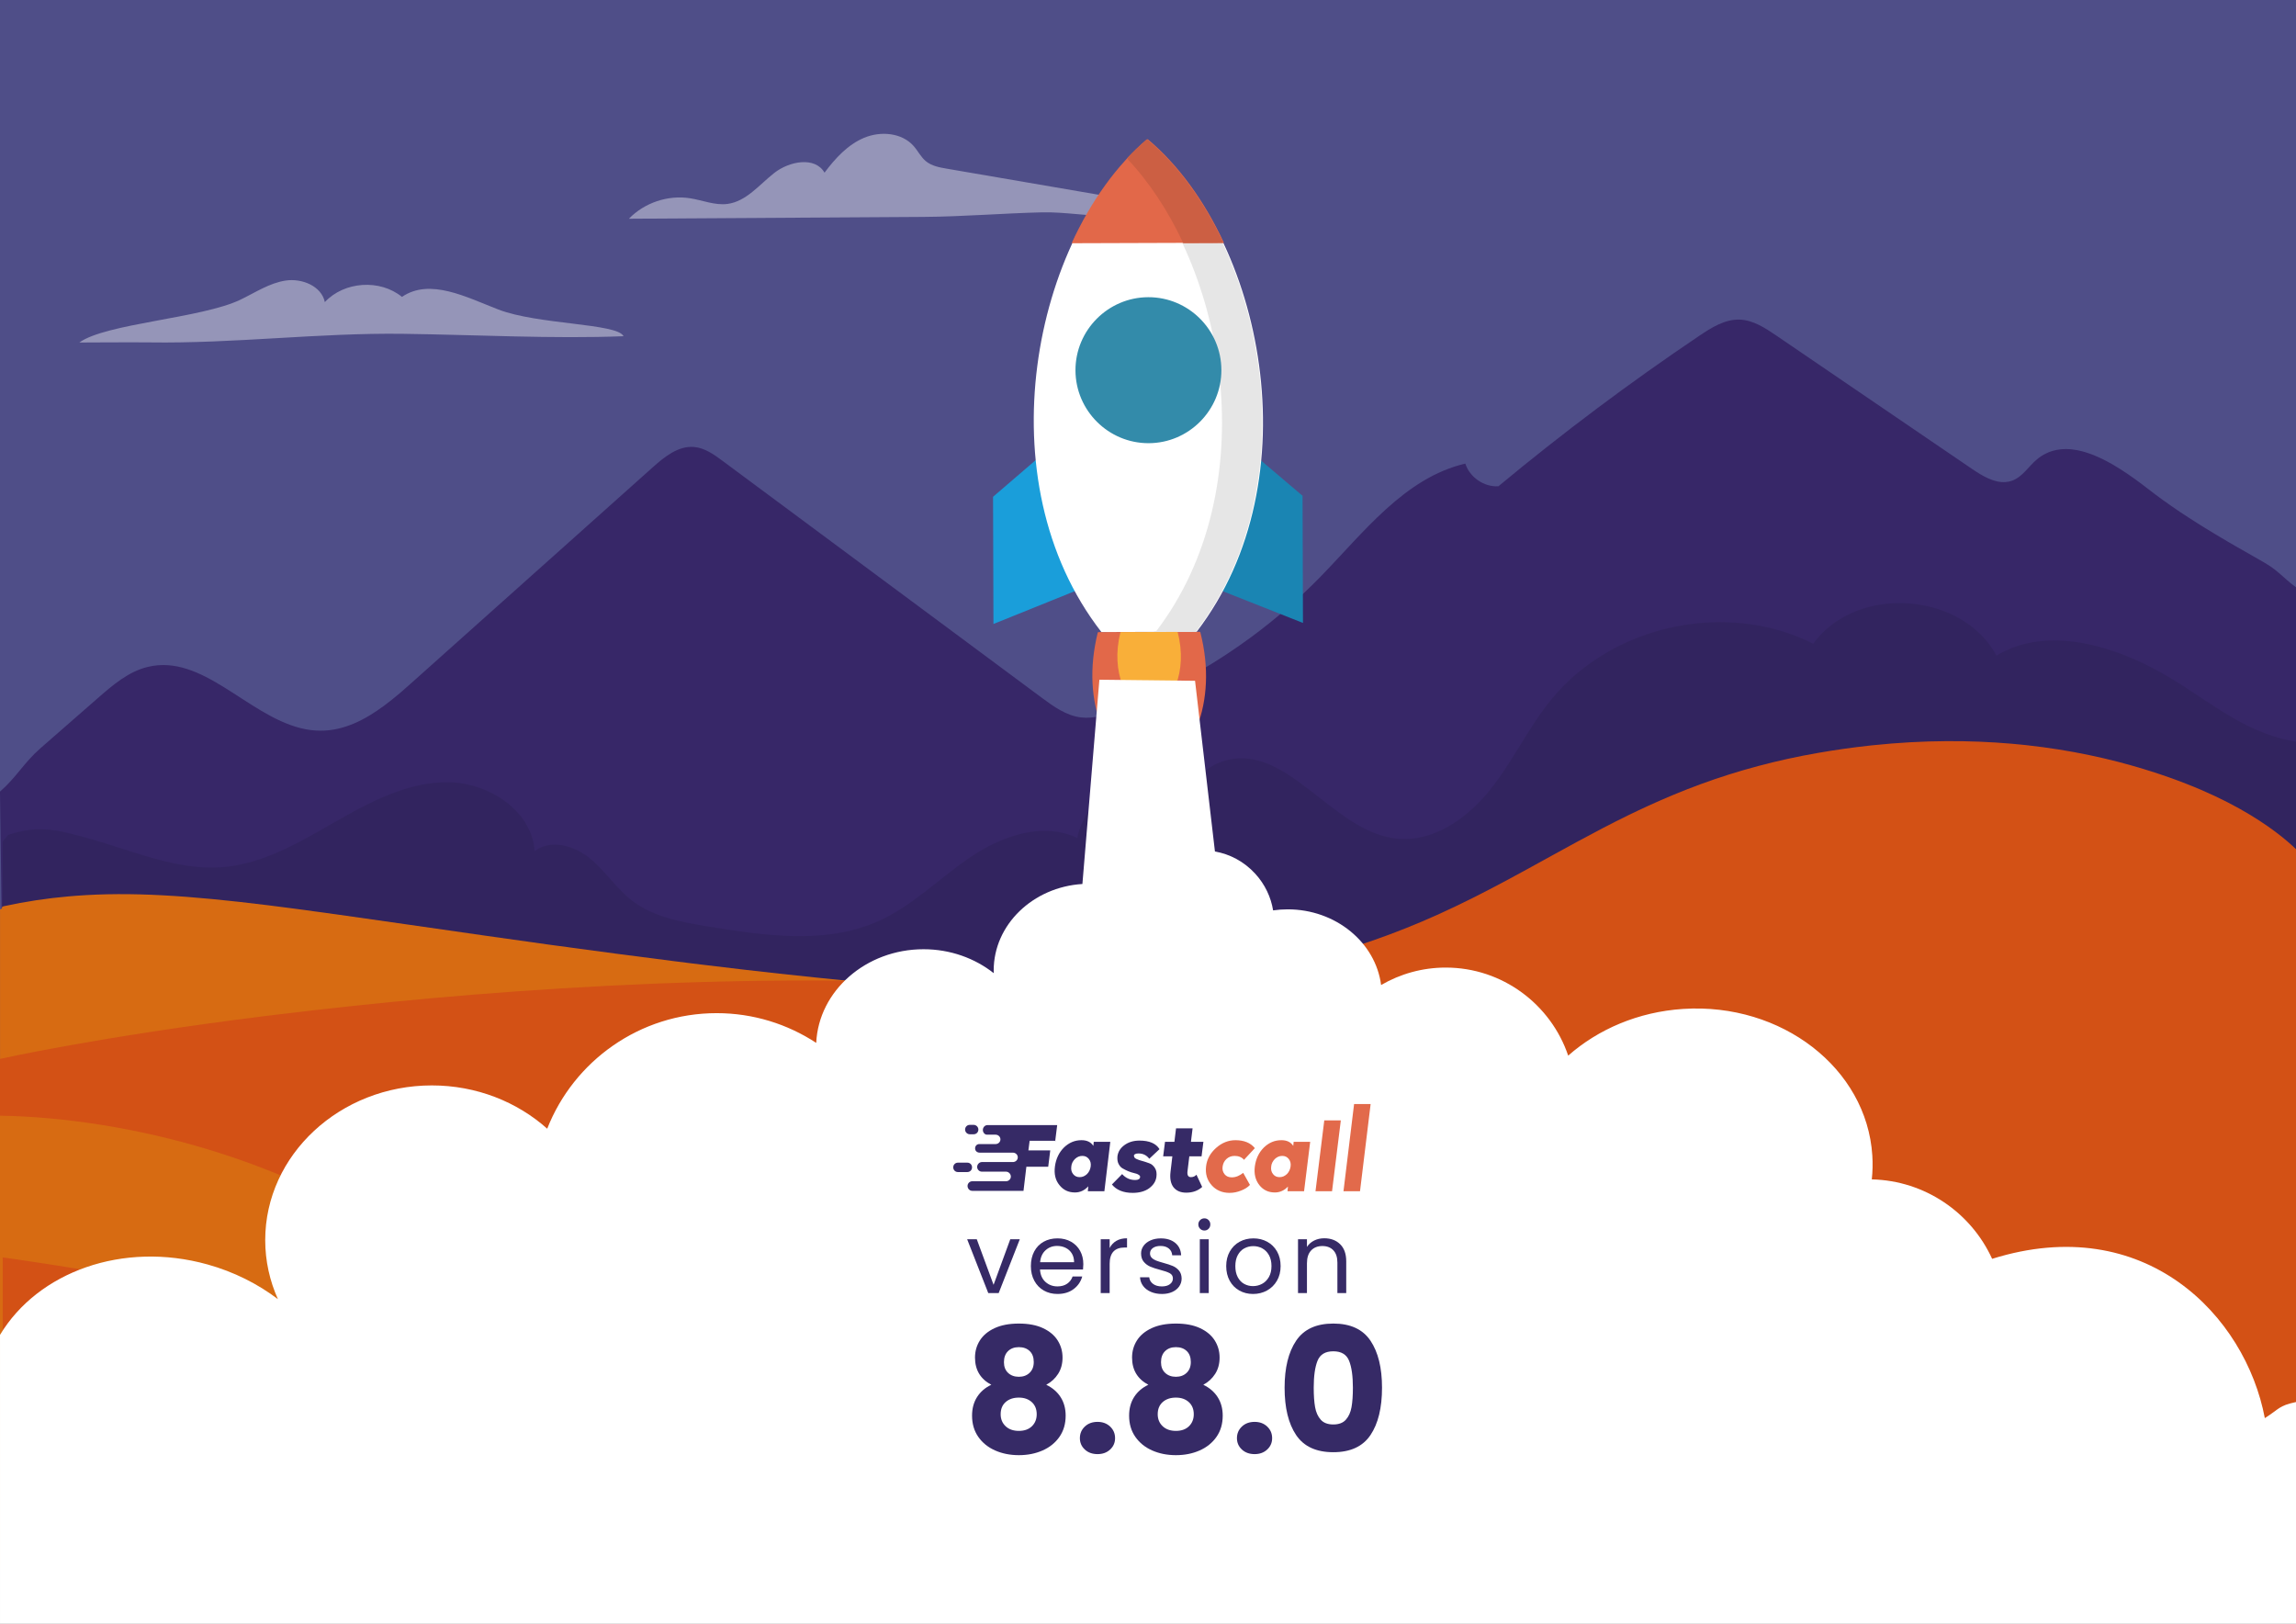
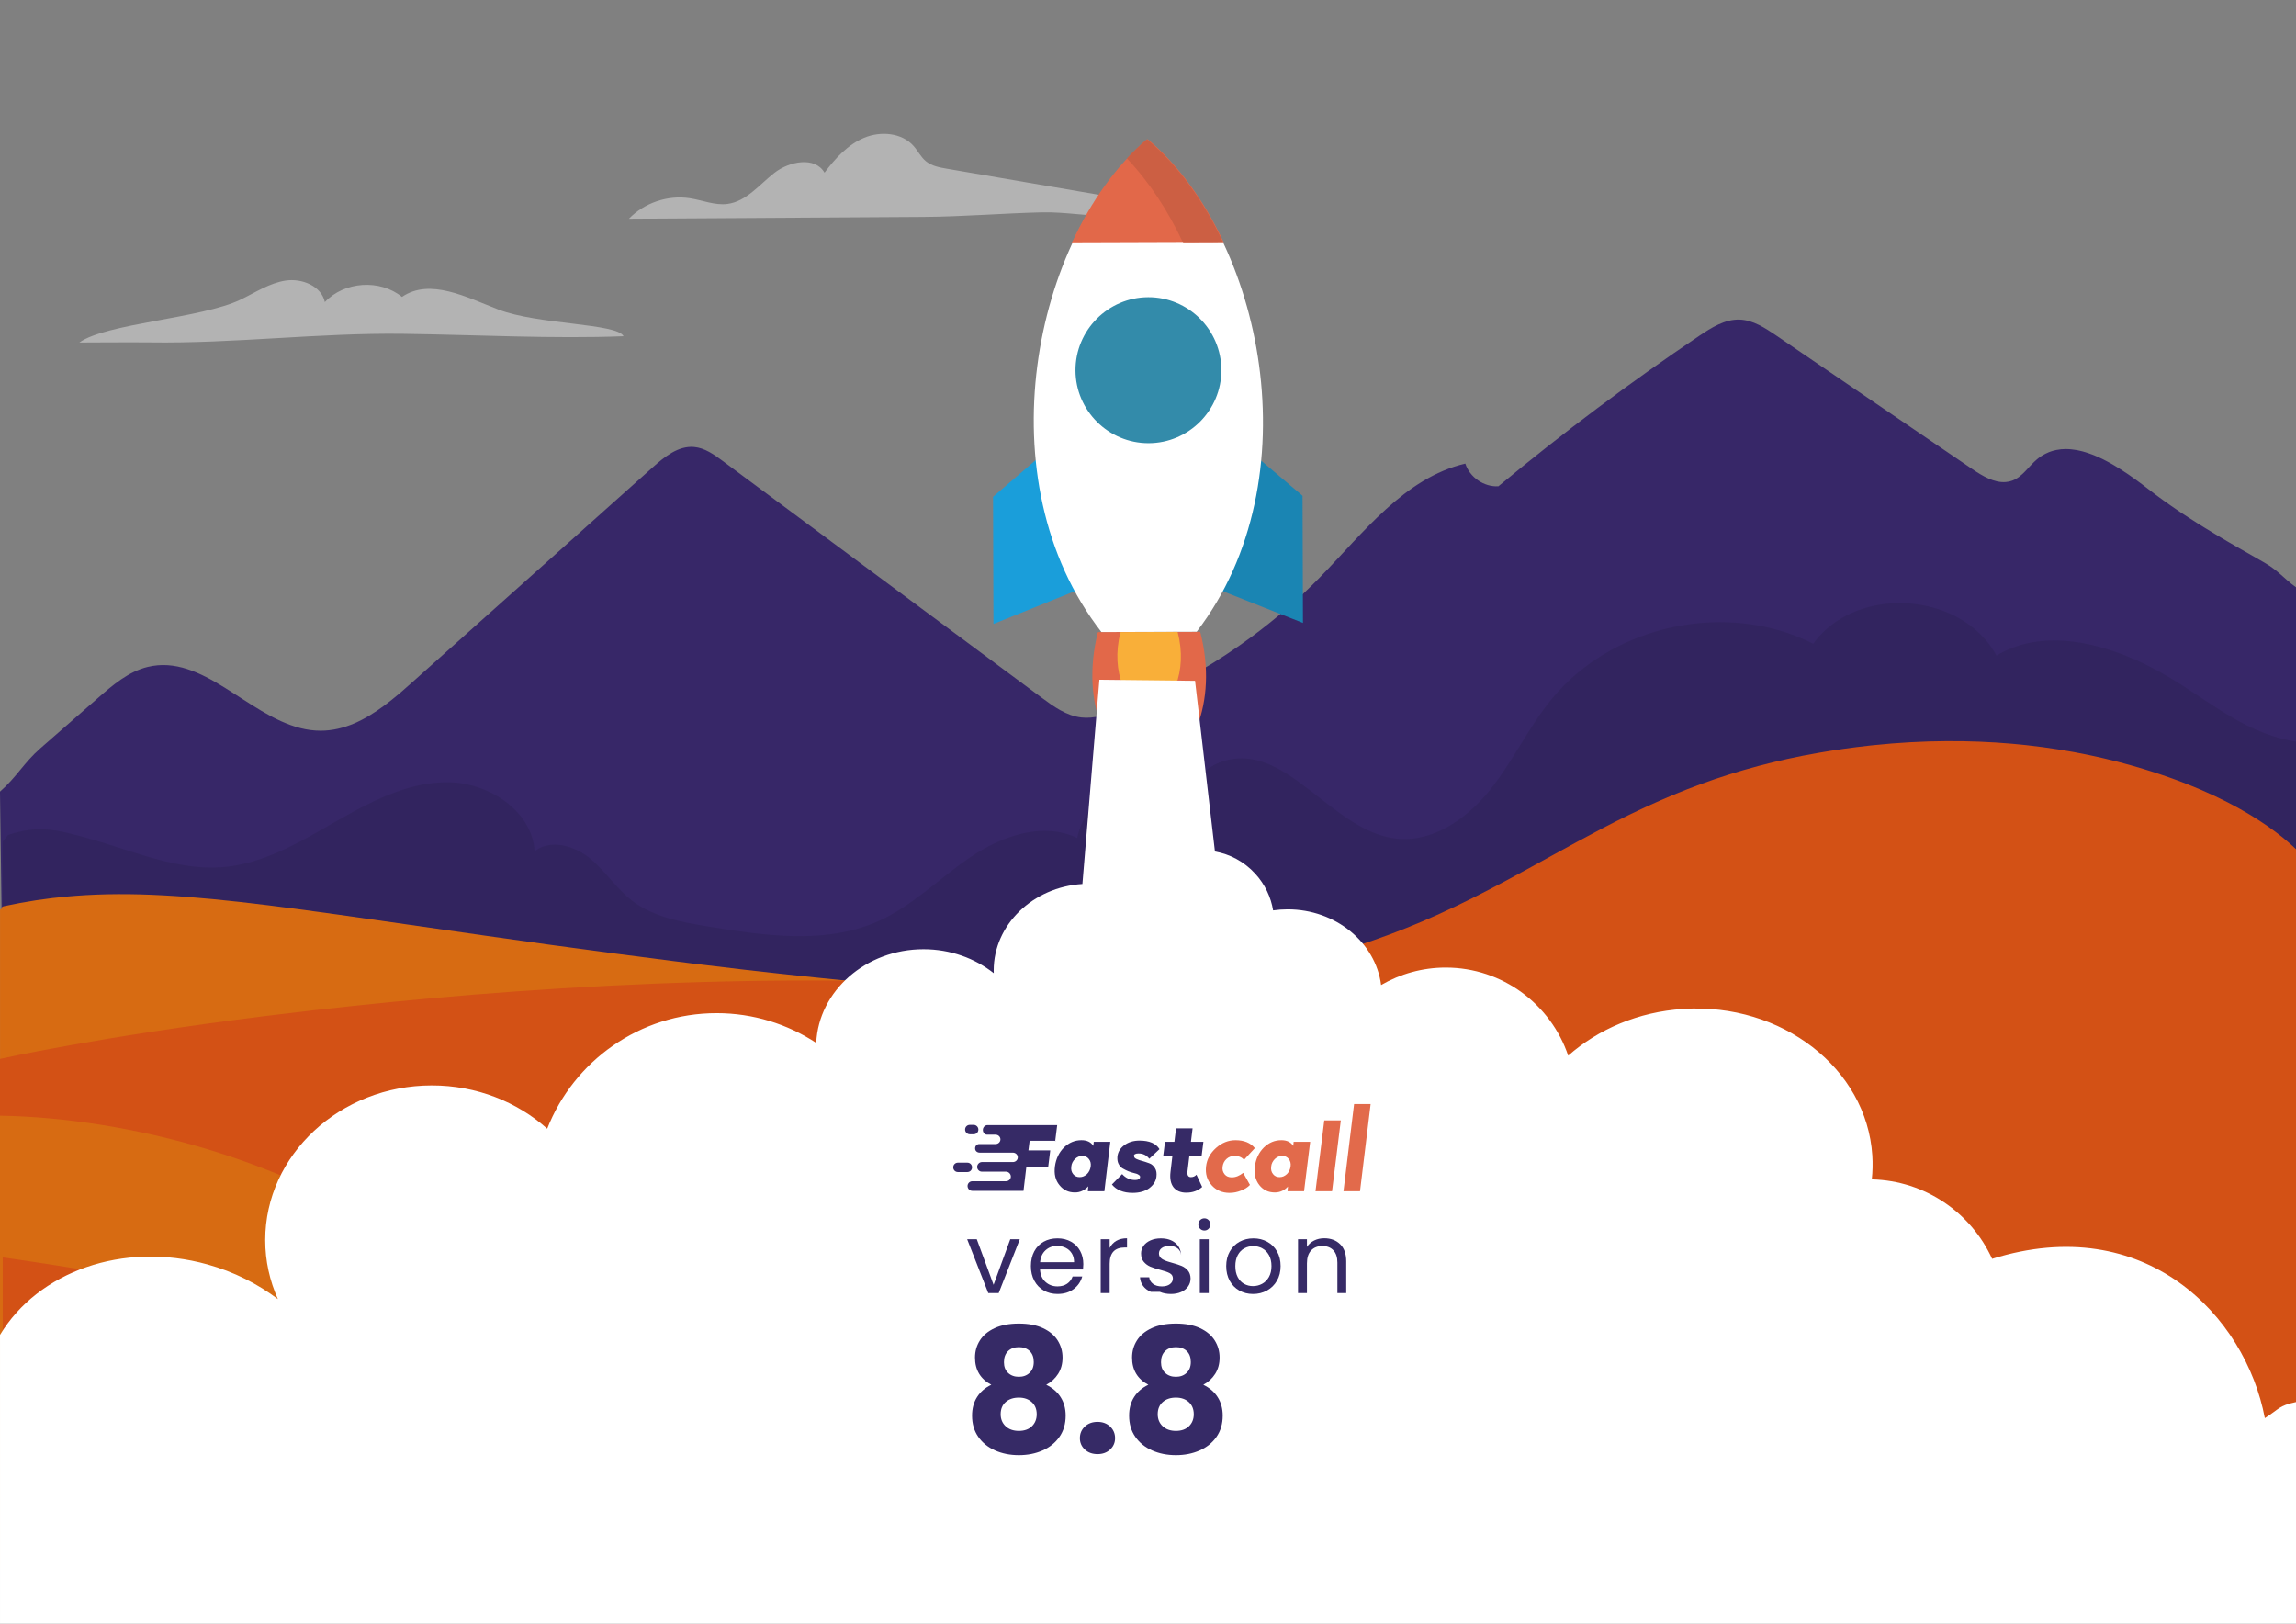
<svg xmlns="http://www.w3.org/2000/svg" enable-background="new 0 0 841.891 595.281" version="1.1" viewBox="0 0 841.89 595.28" xml:space="preserve">
  <rect x="0" y="0" width="841.89" height="595.28" fill="#808080" stroke="none" />
-   <path d="m0-0.665v567.82h102.31 30.446 709.83-0.051v-567.82h-842.54z" fill="#4F4E88" />
  <g fill="#fff">
    <path d="m54.993 125.53c-5.561-0.083-25.897 0.037-25.897 0.037 9.667-6.998 44.81-8.848 59.054-15.69 5.438-2.611 10.623-6.119 16.588-7.019 5.965-0.898 13.143 1.991 14.373 7.896 7.092-7.615 20.23-8.501 28.28-1.907 10.251-7.03 23.741 0.156 35.34 4.626 14.534 5.601 43.661 5.021 45.91 9.79-25.661 1.011-53.863-0.519-80.749-0.877-31.007-0.413-61.889 3.606-92.899 3.144z" enable-background="new    " opacity=".4" />
    <path d="m230.61 80.189c5.676-5.867 14.272-8.758 22.341-7.515 4.616 0.711 9.151 2.688 13.784 2.087 6.919-0.897 11.693-7.074 17.189-11.371 5.497-4.297 14.927-6.132 18.407-0.086 3.915-5.236 8.513-10.28 14.546-12.8s13.79-1.881 18.12 3.018c1.589 1.798 2.654 4.063 4.508 5.585 2.123 1.745 4.966 2.27 7.675 2.734 28.327 4.859 56.654 9.72 84.982 14.579-6.768-1.16-16.894 2.461-24.03 2.698-8.751 0.291-17.465-1.476-26.119-1.27-14.407 0.344-28.938 1.58-43.517 1.671-35.961 0.224-71.924 0.448-107.89 0.67z" enable-background="new    " opacity=".4" />
  </g>
  <path d="m844.09 216.75v164.48c-4.508 1.987-4.777 3.804-9.286 5.439-8.449 3.077-16.966 5.86-25.551 8.358-3.249 0.966-6.519 1.886-9.789 2.76-2.635 0.716-5.27 1.396-7.916 2.056-2.839 0.716-5.689 1.396-8.54 2.056-2.021 0.466-4.054 0.92-6.087 1.362l-1.908 0.409c-0.466 0.103-0.942 0.204-1.408 0.295-1.227 0.272-2.464 0.522-3.69 0.772-2.316 0.478-4.634 0.932-6.95 1.363-0.682 0.136-1.352 0.261-2.021 0.386s-1.34 0.25-1.998 0.364c-5.554 1.021-11.118 1.953-16.706 2.805-8.108 1.237-16.262 2.328-24.427 3.281-9.744 1.125-19.521 2.067-29.322 2.851-7.109 0.579-14.241 1.068-21.361 1.499h-0.091c-14.979 0.897-30.004 1.511-45.04 1.977-7.211 0.215-14.411 0.408-21.622 0.59-4.372 0.103-8.745 0.193-13.117 0.296-4.088 0.091-8.165 0.17-12.253 0.249-0.012-0.011-0.012 0-0.012 0-0.329 0.012-0.658 0.023-0.988 0.023l-0.067 0.011s-0.012 0-0.023-0.011c-3.895 0.091-7.79 0.17-11.686 0.261l-2.237 0.046c-10.596 0.238-21.168 0.499-31.706 0.829-78.484 2.453-156.76 9.164-235.07 15.365h-0.011c-0.091 0.011-0.183 0.022-0.272 0.022-1.488 0.125-2.976 0.238-4.463 0.363-6.758 0.522-13.515 1.057-20.271 1.578-6.904 0.534-13.798 1.057-20.702 1.567-30.992 2.306-61.983 4.396-92.998 5.951-0.613 0.034-1.227 0.068-1.84 0.091-1.146 0.068-2.294 0.125-3.44 0.17-2.953 0.148-5.883 0.284-8.835 0.421h-0.182c-15.968 0.727-31.945 1.294-47.936 1.681-3.657 0.091-7.325 0.158-11.005 0.204-24.836 0.329-49.865-0.636-73.43-8.199-3.532-1.136-7.007-2.419-10.426-3.839-0.261-0.102 4.851 1.785 4.589 1.671l-2.003-148.38c6.064-5.292 8.757-10.584 14.82-15.887 7.03-6.133 14.06-12.288 21.101-18.432 5.451-4.77 11.209-9.698 18.261-11.401 19.976-4.838 36.341 17.478 55.987 22.429 2.419 0.613 4.883 0.953 7.415 0.953 8.598 0 16.309-4.009 23.35-9.221 1.907-1.42 3.77-2.931 5.598-4.464h0.012c1.624-1.396 3.202-2.793 4.759-4.19 10.096-9.017 20.18-18.022 30.265-27.051 3.1-2.76 6.189-5.53 9.289-8.29 0 0 0.012 0 0.023-0.012 0.34-0.317 0.646-0.59 0.987-0.896 1.579-1.408 3.169-2.828 4.747-4.248 0.829-0.727 1.646-1.465 2.476-2.203 0.455-0.408 0.92-0.817 1.375-1.226 3.372-3.021 6.756-6.042 10.13-9.052 1.487-1.328 2.975-2.657 4.462-3.997 8.075-7.212 16.149-14.423 24.212-21.634 4.35-3.884 9.415-8.029 15.229-7.529 3.94 0.341 7.348 2.782 10.527 5.145 25.722 19.078 51.433 38.168 77.154 57.247 13.23 9.823 26.472 19.636 39.702 29.458 4.43 3.294 9.131 6.689 14.604 7.314 4.701 0.545 9.357-1.045 13.764-2.749 13.65-5.28 26.722-12.026 38.952-20.044 0 0 0.318-0.216 0.852-0.567 0.205-0.125 0.398-0.262 0.591-0.397 0.103-0.079 0.216-0.147 0.341-0.228 0.25-0.158 0.5-0.329 0.738-0.511 0.262-0.17 0.534-0.352 0.817-0.545 0.284-0.182 0.568-0.386 0.852-0.591 0.148-0.091 0.296-0.192 0.443-0.295 0.295-0.205 0.591-0.397 0.874-0.602 1.352-0.943 2.681-1.908 4.009-2.885h0.012c8.983-6.621 17.432-13.957 25.223-21.93 16.035-16.398 31.025-36.487 53.352-41.734 1.612 5.031 6.86 8.631 12.129 8.324 23.599-19.601 48.185-38.021 73.635-55.157 4.497-3.021 9.403-6.121 14.809-5.951 4.963 0.159 9.369 3.066 13.479 5.86 12.254 8.358 24.519 16.705 36.784 25.063 11.662 7.949 23.337 15.898 35.011 23.848 3.691 2.51 8.052 5.122 12.299 4.781 0.829-0.057 1.636-0.227 2.441-0.533 3.748-1.408 5.951-5.224 9.029-7.791 0.999-0.84 2.044-1.521 3.123-2.056 0.42-0.216 0.852-0.408 1.283-0.59 0.011 0.011 0.011 0.011 0.011 0 0.228-0.08 0.443-0.159 0.671-0.239 0.215-0.079 0.442-0.147 0.658-0.215 0.454-0.125 0.908-0.239 1.362-0.33 1.136-0.238 2.294-0.341 3.476-0.341 0.352 0 0.692 0.012 1.045 0.034 0.17 0 0.352 0.012 0.533 0.034 0.193 0.012 0.398 0.034 0.591 0.057 0.624 0.058 1.237 0.148 1.862 0.262 0.318 0.057 0.636 0.125 0.954 0.204 0.363 0.068 0.716 0.159 1.067 0.25 0.387 0.103 0.761 0.205 1.147 0.329 0.091 0.023 0.181 0.058 0.283 0.091 0.353 0.114 0.704 0.228 1.057 0.353 0.397 0.125 0.795 0.272 1.192 0.432 0.238 0.091 0.465 0.182 0.692 0.272 0.296 0.113 0.591 0.238 0.875 0.375 0.431 0.182 0.852 0.374 1.271 0.567 0.853 0.386 1.704 0.817 2.544 1.271 0.42 0.228 0.841 0.455 1.261 0.682 0.08 0.046 0.17 0.091 0.25 0.137 0.329 0.192 0.658 0.386 0.999 0.579 0.829 0.488 1.658 0.999 2.476 1.521 3.623 2.294 7.098 4.872 10.243 7.313 0.795 0.613 1.602 1.237 2.408 1.84 0.533 0.397 1.066 0.795 1.612 1.192 0.488 0.363 0.965 0.704 1.453 1.056 0.817 0.603 1.658 1.182 2.487 1.761 2.271 1.602 4.576 3.146 6.916 4.645 1.045 0.682 2.09 1.352 3.146 2.011 0.216 0.147 0.442 0.283 0.671 0.42 0.658 0.42 1.316 0.829 1.986 1.237 2.669 1.646 5.372 3.26 8.074 4.85 1.068 0.625 2.136 1.249 3.203 1.862 3.464 2.01 6.95 3.986 10.437 5.962 6.077 3.466 7.88 6.907 13.853 10.519z" fill="#372768" />
  <path d="m844.09 272.22v134.38c-4.508 2.306-4.947 4.281-9.547 6.155-1.601 0.647-3.202 1.306-4.804 1.953-0.795 0.329-1.59 0.647-2.385 0.977-1.783 0.716-3.566 1.442-5.36 2.157-0.908 0.375-1.817 0.738-2.737 1.102-0.465 0.193-0.942 0.387-1.419 0.568-0.841 0.341-1.681 0.681-2.532 1.011-0.773 0.318-1.557 0.625-2.34 0.932-0.682 0.272-1.363 0.533-2.045 0.806-0.556 0.216-1.112 0.443-1.669 0.659-1.567 0.613-3.134 1.226-4.701 1.828-7.144 2.76-14.332 5.439-21.566 7.983-0.374 0.125-0.749 0.261-1.124 0.397-2.487 0.863-4.985 1.715-7.483 2.544l-0.022 0.011c-4.339 1.442-8.688 2.828-13.049 4.134-24.78 7.438-49.979 12.515-75.531 12.776h-3.384c-4.679-0.023-9.369-0.216-14.071-0.591-3.781-0.307-7.552-0.716-11.311-1.237 0 0-0.012 0.011-0.022 0-3.486-0.466-6.962-1.022-10.425-1.647-0.125-0.022-0.25-0.045-0.387-0.068-1.352-0.249-2.714-0.499-4.065-0.772-2.93-0.567-5.86-1.169-8.778-1.816-25.325-5.554-50.298-13.367-76.031-16.592-54.669-6.859-109.45 7.188-163.69 16.864-30.061 5.371-60.337 9.403-90.737 12.196-6.439 0.603-12.878 1.136-19.329 1.613 0 0 0 0.011-0.011 0-5.36 0.408-10.732 0.772-16.104 1.09h-0.012c-12.174 0.75-24.37 1.295-36.567 1.658-0.761 0.022-1.521 0.045-2.282 0.068h-0.034c-11.334 0.307-22.668 0.466-34.013 0.466-36.227 0-72.476-1.591-108.57-4.6-2.726-0.228-5.451-0.466-8.188-0.727h-0.012c-0.67-0.058-1.329-0.125-1.999-0.193-1.806-0.171-3.611-0.353-5.405-0.557-25.586-2.76-46.788-7.723-68.581-20.816-0.261-0.147-0.511-0.307-0.772-0.477v-127.94l1.966-2.407c10.901-3.646 17.602-2.021 28.776 1.045 7.381 2.032 14.819 4.679 22.292 6.87 1.182 0.341 2.362 0.682 3.555 0.988 7.802 2.101 15.649 3.486 23.53 2.941 1.749-0.125 3.487-0.341 5.201-0.637 8.302-1.453 16.172-4.849 23.781-8.846 4.167-2.192 8.267-4.555 12.31-6.883 0.908-0.521 1.817-1.044 2.726-1.556 1.612-0.92 3.248-1.828 4.895-2.703 1.25-0.681 2.51-1.34 3.782-1.976 9.607-4.86 19.691-8.619 30.344-8.574 9.607 0.034 19.646 4.315 25.836 11.322 1.112 1.238 2.089 2.567 2.918 3.976 1.511 2.543 2.556 5.349 2.965 8.358 0.091 0.545 0.147 1.09 0.182 1.646 0.987-0.795 2.044-1.374 3.19-1.761h0.022c1.852-0.646 3.851-0.795 5.883-0.567 0 0 0-0.012 0.012 0 0.636 0.068 1.249 0.182 1.874 0.329h0.022c3.339 0.738 6.609 2.431 9.232 4.577 5.701 4.667 9.744 11.141 15.593 15.614 0.341 0.262 0.681 0.512 1.033 0.762 2.248 1.578 4.656 2.839 7.188 3.838 0 0 0 0.012 0.022 0.023 2.623 1.078 5.36 1.896 8.154 2.577 2.169 0.534 4.372 0.977 6.587 1.374 1.623 0.284 3.236 0.557 4.849 0.818 2.044 0.34 4.111 0.67 6.178 0.987 1.192 0.182 2.396 0.363 3.589 0.534 4.429 0.646 8.903 1.215 13.354 1.566 6.474 0.534 12.924 0.647 19.238 0.034 6.404-0.624 12.674-2.01 18.658-4.497 0.579-0.238 1.147-0.488 1.715-0.749 5.86-2.669 11.141-6.326 16.251-10.255h0.011c0.738-0.557 1.466-1.124 2.182-1.692 5.053-3.952 10.004-8.052 15.308-11.595 4.247-2.839 8.972-5.326 13.878-7.029 8.313-2.885 17.114-3.498 24.904 0.238 3.873-18.387 26.949-29.8 43.904-21.725 2.76-3.237 6.507-5.61 10.606-6.712 12.935-3.441 23.735 5.371 34.921 14.127 4.452 3.486 8.972 6.973 13.707 9.664l0.012 0.012c4.417 2.51 9.017 4.338 13.957 4.872 1.907 0.204 3.804 0.204 5.666 0.012 0.091 0 0.193-0.012 0.284-0.034 1.011-0.103 2.011-0.272 2.998-0.489 1.829-0.396 3.634-0.953 5.383-1.669 4.407-1.783 8.552-4.485 12.276-7.699 2.794-2.408 5.36-5.11 7.62-7.928 8.404-10.481 14.104-22.917 22.6-33.308 2.726-3.327 5.735-6.382 8.982-9.153 3.782-3.236 7.893-6.076 12.231-8.506 20.055-11.266 45.152-13.9 66.786-6.087 2.715 0.965 5.372 2.112 7.961 3.418 2.873-3.975 6.519-7.143 10.641-9.517 15.569-8.96 37.908-6.587 50.684 6.064 0.545 0.534 1.067 1.09 1.567 1.658 1.646 1.851 3.089 3.906 4.305 6.144 0.125-0.068 0.238-0.147 0.363-0.216 0.295-0.17 0.59-0.341 0.886-0.511 0.886-0.488 1.794-0.932 2.702-1.34 4.771-2.146 9.869-3.226 15.082-3.441 7.903-0.352 16.114 1.238 23.995 3.93 5.27 1.794 10.392 4.1 15.173 6.644 17.999 9.596 30.545 22.656 50.611 26.301 1.055 0.199 2.122 0.369 3.201 0.505z" enable-background="new    " fill="#1F193F" opacity=".2" />
  <path d="m519.66 370.78-5.973 5.156-5.849 5.042-5.645 4.872-0.057 0.046-5.792 4.996-26.278 22.656-0.25 0.216-153.66 2.986-4.963 0.091v0.012l-11.266 0.216-4.1 0.079-7.756 0.147-0.988 0.023-10.459 0.204-11.981 0.227-21.918 0.432-13.435 0.262-18.284 0.352-31.593 0.613-50.161 0.977-34.875 0.682-9.222 0.171-8.813 0.17-76.334 1.555v-89.567c1.557-0.432-0.17-0.817 1.533-1.192 7.882-1.703 15.627-2.873 23.542-3.566 0.908-0.09 1.817-0.158 2.726-0.227 10.073-0.761 20.464-0.784 31.764-0.182 11.708 0.613 24.394 1.885 38.725 3.656 3.191 0.397 6.462 0.817 9.823 1.261 5.1 0.67 10.414 1.396 15.956 2.181 15.955 2.226 33.819 4.86 54.215 7.756 7.03 1.011 14.366 2.033 22.021 3.101 0.522 0.068 1.056 0.137 1.579 0.216 0.521 0.068 1.044 0.136 1.578 0.216 7.165 0.977 14.615 1.987 22.36 3.009 6.769 0.897 13.764 1.795 21.01 2.715 2.202 0.283 4.439 0.556 6.688 0.84 1.465 0.182 2.93 0.363 4.396 0.534 5.076 0.636 10.106 1.226 15.115 1.806 8.665 0.999 17.216 1.941 25.631 2.805 3.986 0.42 7.938 0.817 11.856 1.204h0.022c4.929 0.488 9.789 0.953 14.604 1.385 2.226 0.216 4.44 0.42 6.632 0.603 18.692 1.681 36.499 3.043 53.193 4.167 2.011 0.137 3.998 0.272 5.974 0.397 1.874 0.125 3.736 0.238 5.588 0.363 9.709 0.603 18.987 1.125 27.777 1.579 10.641 0.545 20.589 0.977 29.73 1.328 2.681 0.103 5.292 0.205 7.825 0.284 3.43 0.125 6.734 0.228 9.892 0.33 8.449 0.261 15.922 0.431 22.292 0.556 16.422 0.317 25.609 0.259 25.609 0.259z" fill="#D76B12" />
  <path d="m844.09 313.64v261.51h0.05-709.83-30.446-103.87c-0.159 0 0 0 0 0v-186.94s35.966-8.075 96.904-15.672c1.204-0.147 2.419-0.296 3.634-0.443 9.268-1.136 19.022-2.26 29.187-3.339 3.282-0.352 6.609-0.692 9.982-1.021 1.146-0.125 2.271-0.239 3.43-0.353h0.022c39.497-3.884 84.537-6.973 131.95-7.745 0.738-0.012 1.465-0.022 2.203-0.034 0.488 0 0.977-0.012 1.477-0.022 6.496-0.079 13.049-0.125 19.635-0.125 4.009 0 8.052 0.022 12.095 0.068h0.023c4.77 0.045 9.573 0.113 14.377 0.216 2.385 0.045 4.781 0.102 7.177 0.17 8.858 0.238 17.762 0.568 26.688 1.011 8.768 0.432 17.148 0.67 25.166 0.738 2.691 0.034 5.326 0.034 7.927 0.012 2.294-0.012 4.543-0.034 6.769-0.08h0.011c0.637-0.011 1.261-0.022 1.886-0.045h0.012c7.654-0.171 14.944-0.511 21.918-1 11.333-0.806 21.815-2.01 31.57-3.554 15.604-2.465 29.368-5.792 41.837-9.71 0.046-0.012 0.079-0.022 0.114-0.034 0.408-0.125 0.806-0.25 1.215-0.386 8.676-2.771 16.716-5.826 24.325-9.063 1.828-0.795 3.646-1.579 5.429-2.385 0 0 0-0.012 0.011 0 8.927-4.009 17.262-8.268 25.37-12.605 2.532-1.363 5.042-2.726 7.541-4.089 12.39-6.779 24.428-13.616 37.34-19.919 2.396-1.158 4.815-2.306 7.279-3.43 12.174-5.564 25.268-10.572 40.235-14.548 6.904-1.839 14.219-3.463 22.009-4.814 6.314-1.102 12.48-1.965 18.477-2.623 0.489-0.058 0.966-0.103 1.442-0.159 9.403-0.977 18.42-1.466 27.051-1.511 8.324-0.057 16.285 0.284 23.871 0.942 1.216 0.103 2.408 0.216 3.601 0.341 0.692 0.068 1.374 0.137 2.055 0.216 16.035 1.761 30.333 4.917 42.837 8.744 0.863 0.25 1.715 0.512 2.555 0.795 4.531 1.431 8.824 2.953 12.855 4.531 30.716 11.925 42.602 26.347 42.602 26.347z" fill="#D35115" />
  <path d="m830.24 536.47c-0.171 0.057-0.342 0.113-0.522 0.159-0.353 0.113-0.704 0.227-1.057 0.329-4.122 1.272-8.472 2.442-13.003 3.51-0.409 0.102-0.829 0.204-1.238 0.295-10.413 2.419-21.758 4.36-33.58 5.939h-0.012c-1.476 0.204-2.964 0.397-4.463 0.579-6.734 0.84-13.594 1.567-20.521 2.203-0.067 0.012-0.124 0.022-0.192 0.022-40.963 3.771-83.787 4.372-111.67 5.929-42.518 2.373-85.059-2.839-127.63-3.975-106.14-2.851-213.55 19.51-317.82-0.488-35.784-6.859-70.58-18.625-105.64-28.664-2.215-0.636-4.43-1.261-6.644-1.874h-0.012c-10.027-2.805-20.09-5.428-30.196-7.711-5.497-1.249-11.005-2.396-16.535-3.418-5.429-1.011-10.868-1.896-16.33-2.646-5.009-0.681-10.028-1.249-15.081-1.669-0.273-0.034-0.557-0.057-0.829-0.079-3.532-0.296-7.075-0.522-7.269-0.716v-95.166c23.61 0.374 50.524 4.565 76.338 12.378 5.292 1.613 10.55 3.361 15.739 5.27 0.647 0.238 1.307 0.478 1.953 0.728 7.212 2.714 14.31 5.712 21.373 8.789 8.29 3.611 16.523 7.337 24.836 10.823 0.046 0.022 0.092 0.045 0.137 0.067h0.012c0.92 0.387 1.851 0.772 2.782 1.158h0.011c3.282 1.363 6.564 2.681 9.892 3.93 0.034 0.012 0.079 0.034 0.113 0.046h0.012c3.305 1.249 6.632 2.441 9.994 3.543 10.266 3.384 20.736 5.996 31.332 8.063 13.548 2.646 27.289 4.417 41.053 5.803 0 0 0.012 0.011 0.012 0 3.748 0.374 7.483 0.727 11.231 1.056 1.374 0.125 2.76 0.239 4.134 0.353 20.964 1.771 41.95 2.998 62.971 3.668 36.25 1.158 72.557 0.658 108.76-1.487 24.416-1.442 49.502-3.566 72.851 3.725-14.548 5.258-29.106 10.516-43.665 15.774 37.181 0.545 79.813 3.668 124.18 8.267h0.012c5.349 0.545 10.721 1.125 16.126 1.715 2.669 0.296 5.349 0.591 8.028 0.897 6.871 0.784 13.775 1.59 20.681 2.419 1.578 0.193 3.168 0.386 4.758 0.579 13.14 1.602 26.313 3.293 39.418 5.054 43.461 5.803 86.252 12.276 125.01 18.397 5.895 0.931 11.698 1.851 17.387 2.76l0.012 0.011c0.59 0.091 1.181 0.182 1.771 0.272l0.011 0.012c6.496 1.033 12.856 2.056 19.057 3.066 0.432 0.068 0.863 0.136 1.283 0.204 0.213 0.034 0.417 0.067 0.633 0.101z" fill="#D76B12" />
  <path d="m826.31 575.15h-692-30.446-103.87 1v-114.15s24.053 3.168 65.469 10.788c45.619 8.393 107.01 22.202 163.58 43.165 4.543 1.682 9.04 3.407 13.503 5.179 110.69 43.973 158.63-15.739 281.24-7.506 16.637 1.112 32.535 2.441 47.696 3.952 33.479 3.315 63.392 7.483 89.874 12.061 37.987 6.552 68.934 13.945 93.293 20.872 0.091 0.023 0.182 0.058 0.261 0.08 25.279 7.2 43.427 13.889 54.965 18.624 0.693 0.284 1.363 0.557 2.01 0.829 9.051 3.781 13.423 6.109 13.423 6.109z" fill="#D35115" />
-   <path d="m792.06 509.23c-1.04 4.268-1.724 10.287-7.771 9.937-5.042-0.292-5.793-5.734-6.721-9.773" fill="#fff" />
  <path d="m408.13 151.42c-10.579 7.111-16.252 8.692-25.566 14.858-6.365 5.452-12.66 10.856-18.439 15.859l0.152 46.622 66.003-26.619-22.15-50.72z" fill="#1A9EDA" />
  <path d="m433.41 151.33c10.625 7.042 16.307 8.586 25.662 14.693 6.4 5.41 12.729 10.774 18.541 15.739l0.152 46.62-66.173-26.187 21.818-50.865z" fill="#1A85B3" />
  <path d="m402.95 231.73-0.41 0.106c-6.57 26.632 3.896 46.347 18.901 58.445l0.079-0.802 0.094 0.802c14.928-12.198 25.264-31.978 18.508-58.567l-0.396-0.105-36.776 0.121z" fill="#E26849" />
  <path d="m420.67 51.514 0.072 0.365 0.068-0.365c42.115 35.21 60.837 124.25 17.986 180.09l-34.937 0.113c-43.204-55.553-25.062-144.72 16.811-180.2z" fill="#fff" />
-   <path d="m420.37 51.516 0.084 0.365 0.069-0.366c42.101 35.21 60.824 124.25 17.972 180.09l-14.717 0.047c40.275-52.488 26.152-134.32-10.673-173.19 2.332-2.488 4.757-4.824 7.265-6.947z" fill="#E6E6E6" />
  <path d="m421.2 162.48c14.736-0.048 26.701-12.111 26.652-26.847-0.047-14.737-12.09-26.723-26.826-26.675-14.738 0.048-26.725 12.112-26.675 26.848 0.05 14.737 12.113 26.722 26.849 26.674z" fill="#338BAA" />
  <path d="m420.67 50.996 0.071 0.365 0.069-0.365c11.234 9.393 20.798 22.607 27.972 37.995l-55.835 0.183c7.085-15.434 16.563-28.712 27.723-38.178z" fill="#E26849" />
  <path d="m420.48 51.115 0.084 0.364 0.069-0.365c11.221 9.391 20.786 22.606 27.971 37.995l-14.729 0.048c-5.564-11.925-12.569-22.551-20.662-31.095 2.332-2.499 4.758-4.822 7.267-6.947z" fill="#CC5F43" />
  <path d="m411.06 231.73-0.226 0.066c-3.683 14.881 2.175 25.907 10.56 32.663l0.04-0.445 0.054 0.445c8.34-6.81 14.113-17.874 10.348-32.73l-0.225-0.065-20.551 0.066z" fill="#F9AF39" />
  <path d="m830.46 519.91c-7.085-37.562-43.941-75.947-99.991-58.404-7.694-16.853-24.499-28.659-44.121-29.128 0.309-2.886 0.377-5.822 0.185-8.795-2.063-31.91-33.209-56.032-69.345-53.697-16.475 1.065-31.201 7.464-42.167 17.124-6.329-18.729-24.075-32.282-44.896-32.282-8.631 0-16.728 2.339-23.709 6.398-1.999-15.585-16.612-27.749-34.254-27.749-1.816 0-3.601 0.131-5.343 0.38-0.772-4.792-2.952-9.523-6.583-13.475-4.11-4.475-9.371-7.196-14.742-8.103l-7.297-62.59-35.076-0.382-6.228 74.877c-18.125 1.122-32.528 14.923-32.528 31.696 0 0.337 0.017 0.67 0.028 1.004-6.915-5.461-15.921-8.78-25.758-8.78-21.125 0-38.459 15.284-39.344 34.335-10.501-6.88-23.047-10.901-36.509-10.901-28.221 0-52.424 17.617-62.13 42.361-10.994-9.811-25.904-15.867-42.3-15.867-33.649 0-61.1 25.475-61.1 56.701 0 7.661 1.66 14.972 4.649 21.648-7.393-5.597-16.104-10.01-25.832-12.719-31.013-8.635-62.176 2.735-76.065 25.828v105.89h841.89l0.019-81.274c-6.457 1.372-6.041 2.496-11.453 5.902z" clip-rule="evenodd" fill="#fff" fill-rule="evenodd" />
  <path d="m399.03 434.93c-1.347 1.496-2.993 2.246-4.867 2.246-2.396 0-4.268-0.901-5.689-2.696-1.496-1.797-2.019-4.118-1.646-6.889 0.375-2.771 1.499-5.092 3.293-6.89 1.872-1.797 3.972-2.692 6.44-2.692 1.946 0 3.443 0.672 4.343 2.094l0.151-1.496h6.065l-2.17 18.118h-6.067l0.147-1.721v-0.074zm-3.142-3.372c1.046 0 1.871-0.371 2.694-1.121 0.75-0.749 1.198-1.724 1.348-2.771 0.151-1.123-0.075-2.021-0.674-2.771-0.602-0.749-1.347-1.124-2.396-1.124s-1.871 0.375-2.696 1.124c-0.748 0.749-1.272 1.723-1.345 2.771-0.152 1.125 0.072 2.022 0.671 2.771 0.603 0.75 1.349 1.121 2.398 1.121zm19.991-7.711c-0.075 0.448 0.224 0.748 0.823 1.048 0.599 0.299 1.347 0.525 2.172 0.75 0.823 0.226 1.72 0.524 2.543 0.825 0.902 0.298 1.574 0.973 2.098 1.794 0.521 0.826 0.676 1.872 0.521 3.146-0.218 1.649-1.045 2.997-2.619 4.191-1.496 1.124-3.592 1.725-6.063 1.725-3.445 0-5.99-1.051-7.638-3.071l3.746-3.817c1.272 1.422 2.843 2.172 4.79 2.172 1.126 0 1.722-0.375 1.797-1.051 0.075-0.298-0.149-0.671-0.596-0.897-0.45-0.299-0.975-0.45-1.648-0.598-0.674-0.153-1.35-0.373-2.098-0.674-0.749-0.299-1.422-0.676-2.095-1.05-0.674-0.374-1.124-0.972-1.497-1.722-0.375-0.749-0.45-1.645-0.375-2.695 0.224-1.572 0.972-2.919 2.473-4.042 1.494-1.126 3.366-1.723 5.612-1.723 3.592 0 6.065 1.047 7.337 3.144l-3.746 3.52c-0.972-1.274-2.242-1.946-3.964-1.946-1.049 0-1.648 0.299-1.725 0.973h-0.072 0.224v-2e-3zm11.306-5.24h3.442l0.599-4.94h6.067l-0.601 4.94h4.568l-0.674 5.315h-4.492l-0.673 5.541c-0.151 1.424 0.298 2.095 1.271 2.095 0.821 0 1.498-0.298 2.022-0.897l2.098 4.493c-1.572 1.42-3.52 2.095-5.84 2.095-2.099 0-3.598-0.675-4.646-1.944-1.048-1.349-1.422-3.221-1.122-5.691l0.672-5.69h-3.366l0.675-5.317z" fill="#362A66" />
  <path d="m456.23 425.27c-0.896-1.046-2.093-1.496-3.518-1.496-1.195 0-2.171 0.375-2.995 1.122-0.821 0.75-1.275 1.723-1.423 2.848-0.151 1.121 0.147 2.02 0.749 2.769 0.6 0.751 1.498 1.122 2.623 1.122 1.495 0 2.842-0.596 4.19-1.646l2.474 4.419c-0.826 0.898-1.947 1.57-3.297 2.095-1.347 0.523-2.697 0.824-4.193 0.824-2.697 0-4.943-0.973-6.589-2.846-1.646-1.871-2.322-4.116-2.021-6.813 0.299-2.692 1.572-4.94 3.667-6.813 2.098-1.87 4.496-2.845 7.113-2.845 3.146 0 5.543 0.973 7.114 2.919l-3.968 4.266-0.076 0.077h0.149v-2e-3zm16.101 9.661c-1.347 1.496-2.995 2.246-4.869 2.246-2.394 0-4.266-0.901-5.688-2.696-1.421-1.797-2.022-4.118-1.647-6.889 0.373-2.771 1.496-5.092 3.293-6.89 1.871-1.797 3.969-2.692 6.439-2.692 1.946 0 3.443 0.672 4.343 2.094l0.149-1.496h6.064l-2.245 18.118h-6.066l0.151-1.721 0.076-0.074zm-3.145-3.372c1.047 0 1.869-0.371 2.694-1.121 0.749-0.749 1.198-1.724 1.348-2.771 0.151-1.123-0.075-2.021-0.672-2.771-0.6-0.749-1.347-1.124-2.398-1.124-1.046 0-1.871 0.375-2.696 1.124-0.745 0.749-1.271 1.723-1.347 2.771-0.149 1.125 0.076 2.022 0.676 2.771 0.597 0.75 1.346 1.121 2.395 1.121zm16.398-20.813h6.064l-3.219 25.98h-6.065l3.22-25.98zm10.93-5.991h6.067l-3.898 31.972h-6.062l3.893-31.972z" fill="#E26A4B" />
  <path d="m386.9 418.46 0.748-5.988h-25.53c-0.975 0-1.724 0.822-1.724 1.797 0 0.897 0.675 1.721 1.499 1.721h3.145c0.972 0 1.796 0.75 1.796 1.724 0 0.973-0.824 1.723-1.796 1.723h-5.991c-0.823 0-1.499 0.672-1.499 1.572 0 0.973 0.748 1.572 1.724 1.572h1.122 0.075 10.933c0.973 0 1.796 0.748 1.796 1.722s-0.823 1.723-1.796 1.723h-11.381c-0.898 0-1.724 0.823-1.724 1.796 0 0.897 0.75 1.723 1.724 1.723h8.836c0.972 0 1.797 0.823 1.797 1.797 0 0.973-0.825 1.724-1.797 1.724h-12.356c-0.973 0-1.723 0.821-1.723 1.719 0 0.977 0.75 1.796 1.723 1.796h18.792l1.05-8.831h8.011l0.75-5.99h-8.012l0.451-3.521h9.507l-0.15 0.221zm-29.875-2.619h-1.423c-0.896 0-1.721-0.749-1.721-1.723 0-0.973 0.748-1.723 1.721-1.723h1.423c0.898 0 1.722 0.75 1.722 1.723 0 0.974-0.748 1.723-1.722 1.723zm-2.32 13.853h-3.446c-0.973 0-1.723-0.751-1.723-1.725 0-0.975 0.75-1.722 1.723-1.722h3.446c0.972 0 1.72 0.747 1.72 1.722 1e-3 0.974-0.748 1.725-1.72 1.725z" fill="#362A66" />
  <g fill="#362A66">
    <path d="m357.51 497.7c0-2.288 0.593-4.375 1.78-6.261 1.186-1.885 2.988-3.39 5.403-4.513 2.416-1.123 5.381-1.685 8.899-1.685 3.517 0 6.473 0.562 8.867 1.685 2.393 1.123 4.184 2.628 5.371 4.513 1.186 1.886 1.78 3.973 1.78 6.261 0 2.289-0.54 4.281-1.621 5.975-1.081 1.695-2.533 3.031-4.354 4.005 2.288 1.103 4.046 2.617 5.275 4.545 1.229 1.929 1.843 4.185 1.843 6.769 0 3.01-0.763 5.605-2.288 7.787-1.525 2.184-3.591 3.846-6.197 4.99s-5.498 1.715-8.676 1.715-6.07-0.571-8.676-1.715c-2.606-1.145-4.672-2.807-6.197-4.99-1.525-2.182-2.289-4.777-2.289-7.787 0-2.627 0.614-4.904 1.844-6.832 1.229-1.928 2.965-3.422 5.212-4.481-3.984-2.12-5.976-5.446-5.976-9.981zm11.251 16.305c-1.229 1.08-1.843 2.574-1.843 4.48 0 1.779 0.604 3.242 1.812 4.386s2.828 1.716 4.862 1.716 3.633-0.572 4.799-1.716c1.165-1.144 1.748-2.606 1.748-4.386 0-1.864-0.604-3.348-1.812-4.449s-2.787-1.652-4.735-1.652c-1.993 0-3.603 0.54-4.831 1.621zm8.803-18.688c-0.996-0.954-2.32-1.431-3.973-1.431s-2.978 0.487-3.973 1.462c-0.996 0.975-1.494 2.331-1.494 4.068 0 1.652 0.508 2.955 1.525 3.908 1.017 0.954 2.33 1.431 3.941 1.431 1.61 0 2.924-0.487 3.941-1.462s1.525-2.288 1.525-3.941c2e-3 -1.736-0.497-3.082-1.492-4.035z" />
    <path d="m397.78 531.42c-1.208-1.123-1.812-2.512-1.812-4.164 0-1.694 0.604-3.114 1.812-4.259 1.208-1.144 2.765-1.716 4.672-1.716 1.864 0 3.4 0.572 4.608 1.716 1.208 1.145 1.812 2.564 1.812 4.259 0 1.652-0.604 3.041-1.812 4.164s-2.744 1.684-4.608 1.684c-1.907-1e-3 -3.465-0.561-4.672-1.684z" />
    <path d="m415.1 497.7c0-2.288 0.593-4.375 1.78-6.261 1.186-1.885 2.988-3.39 5.402-4.513 2.416-1.123 5.382-1.685 8.899-1.685s6.473 0.562 8.867 1.685 4.185 2.628 5.37 4.513c1.187 1.886 1.78 3.973 1.78 6.261 0 2.289-0.54 4.281-1.62 5.975-1.081 1.695-2.533 3.031-4.354 4.005 2.288 1.103 4.046 2.617 5.275 4.545 1.229 1.929 1.843 4.185 1.843 6.769 0 3.01-0.762 5.605-2.287 7.787-1.525 2.184-3.592 3.846-6.197 4.99-2.606 1.144-5.498 1.715-8.677 1.715s-6.07-0.571-8.677-1.715c-2.605-1.145-4.671-2.807-6.197-4.99-1.525-2.182-2.289-4.777-2.289-7.787 0-2.627 0.614-4.904 1.844-6.832 1.229-1.928 2.965-3.422 5.212-4.481-3.982-2.12-5.974-5.446-5.974-9.981zm11.25 16.305c-1.229 1.08-1.843 2.574-1.843 4.48 0 1.779 0.604 3.242 1.812 4.386 1.207 1.144 2.828 1.716 4.862 1.716s3.633-0.572 4.799-1.716c1.165-1.144 1.748-2.606 1.748-4.386 0-1.864-0.604-3.348-1.812-4.449s-2.787-1.652-4.735-1.652c-1.992 0-3.602 0.54-4.831 1.621zm8.804-18.688c-0.996-0.954-2.319-1.431-3.973-1.431s-2.978 0.487-3.973 1.462c-0.996 0.975-1.493 2.331-1.493 4.068 0 1.652 0.508 2.955 1.525 3.908 1.017 0.954 2.33 1.431 3.94 1.431s2.924-0.487 3.94-1.462c1.018-0.975 1.525-2.288 1.525-3.941 2e-3 -1.736-0.496-3.082-1.491-4.035z" />
-     <path d="m455.37 531.42c-1.208-1.123-1.812-2.512-1.812-4.164 0-1.694 0.604-3.114 1.812-4.259 1.208-1.144 2.765-1.716 4.672-1.716 1.864 0 3.4 0.572 4.608 1.716 1.207 1.145 1.812 2.564 1.812 4.259 0 1.652-0.604 3.041-1.812 4.164s-2.744 1.684-4.608 1.684c-1.907-1e-3 -3.464-0.561-4.672-1.684z" />
-     <path d="m475.26 491.53c2.816-4.194 7.361-6.292 13.633-6.292s10.816 2.098 13.635 6.292c2.817 4.195 4.227 9.938 4.227 17.227 0 7.373-1.409 13.156-4.227 17.352-2.818 4.195-7.363 6.293-13.635 6.293s-10.816-2.098-13.633-6.293c-2.819-4.195-4.228-9.979-4.228-17.352 1e-3 -7.289 1.409-13.032 4.228-17.227zm19.418 7.342c-0.934-2.309-2.861-3.464-5.785-3.464s-4.852 1.155-5.783 3.464c-0.934 2.311-1.398 5.605-1.398 9.885 0 2.882 0.168 5.266 0.508 7.15 0.339 1.886 1.027 3.412 2.066 4.576 1.037 1.166 2.574 1.748 4.607 1.748 2.035 0 3.57-0.582 4.609-1.748 1.037-1.164 1.726-2.69 2.065-4.576 0.339-1.885 0.509-4.269 0.509-7.15 1e-3 -4.28-0.466-7.575-1.398-9.885z" />
  </g>
  <g fill="#362A66">
    <path d="m364.32 471.04 6.122-16.709h3.493l-7.742 19.733h-3.817l-7.742-19.733h3.529l6.157 16.709z" />
    <path d="m397.12 465.42h-15.772c0.12 1.944 0.786 3.463 1.999 4.556 1.212 1.093 2.683 1.639 4.411 1.639 1.416 0 2.598-0.33 3.547-0.99 0.948-0.66 1.614-1.543 1.999-2.647h3.529c-0.528 1.897-1.584 3.439-3.169 4.628-1.584 1.188-3.553 1.782-5.905 1.782-1.873 0-3.547-0.42-5.023-1.261-1.477-0.84-2.635-2.034-3.475-3.583-0.84-1.548-1.26-3.343-1.26-5.383s0.408-3.829 1.225-5.366c0.815-1.535 1.962-2.719 3.438-3.547 1.477-0.828 3.175-1.242 5.096-1.242 1.873 0 3.529 0.409 4.969 1.225s2.55 1.938 3.331 3.367c0.78 1.429 1.17 3.043 1.17 4.843-2e-3 0.623-0.038 1.283-0.11 1.979zm-4.105-5.888c-0.553-0.899-1.303-1.584-2.25-2.052-0.949-0.469-1.999-0.702-3.151-0.702-1.657 0-3.067 0.528-4.231 1.584-1.165 1.057-1.831 2.521-1.999 4.394h12.459c0-1.249-0.276-2.324-0.828-3.224z" />
    <path d="m409.35 454.91c1.068-0.624 2.371-0.937 3.907-0.937v3.386h-0.864c-3.673 0-5.509 1.992-5.509 5.978v10.73h-3.277v-19.733h3.277v3.205c0.576-1.128 1.397-2.004 2.466-2.629z" />
-     <path d="m422.01 473.62c-1.201-0.516-2.149-1.236-2.845-2.16s-1.08-1.986-1.152-3.188h3.385c0.096 0.985 0.559 1.789 1.387 2.413s1.914 0.937 3.259 0.937c1.248 0 2.232-0.276 2.952-0.829 0.721-0.552 1.081-1.247 1.081-2.088 0-0.864-0.385-1.507-1.152-1.927-0.769-0.42-1.957-0.834-3.565-1.242-1.465-0.384-2.659-0.774-3.583-1.171-0.924-0.396-1.717-0.983-2.377-1.764s-0.99-1.807-0.99-3.079c0-1.009 0.3-1.933 0.9-2.772 0.6-0.841 1.452-1.507 2.557-1.999 1.104-0.491 2.364-0.738 3.781-0.738 2.185 0 3.949 0.553 5.294 1.656 1.344 1.104 2.063 2.617 2.16 4.538h-3.277c-0.071-1.032-0.485-1.86-1.242-2.485-0.756-0.624-1.771-0.936-3.043-0.936-1.176 0-2.112 0.252-2.809 0.756s-1.044 1.165-1.044 1.98c0 0.648 0.21 1.183 0.63 1.603s0.948 0.756 1.585 1.008c0.636 0.252 1.518 0.535 2.646 0.847 1.416 0.384 2.568 0.763 3.457 1.134 0.888 0.373 1.65 0.931 2.286 1.675s0.967 1.717 0.99 2.917c0 1.08-0.3 2.053-0.899 2.917-0.601 0.864-1.447 1.542-2.539 2.034-1.093 0.492-2.347 0.738-3.763 0.738-1.514-1e-3 -2.87-0.259-4.07-0.775z" />
+     <path d="m422.01 473.62c-1.201-0.516-2.149-1.236-2.845-2.16s-1.08-1.986-1.152-3.188h3.385c0.096 0.985 0.559 1.789 1.387 2.413s1.914 0.937 3.259 0.937c1.248 0 2.232-0.276 2.952-0.829 0.721-0.552 1.081-1.247 1.081-2.088 0-0.864-0.385-1.507-1.152-1.927-0.769-0.42-1.957-0.834-3.565-1.242-1.465-0.384-2.659-0.774-3.583-1.171-0.924-0.396-1.717-0.983-2.377-1.764s-0.99-1.807-0.99-3.079c0-1.009 0.3-1.933 0.9-2.772 0.6-0.841 1.452-1.507 2.557-1.999 1.104-0.491 2.364-0.738 3.781-0.738 2.185 0 3.949 0.553 5.294 1.656 1.344 1.104 2.063 2.617 2.16 4.538c-0.071-1.032-0.485-1.86-1.242-2.485-0.756-0.624-1.771-0.936-3.043-0.936-1.176 0-2.112 0.252-2.809 0.756s-1.044 1.165-1.044 1.98c0 0.648 0.21 1.183 0.63 1.603s0.948 0.756 1.585 1.008c0.636 0.252 1.518 0.535 2.646 0.847 1.416 0.384 2.568 0.763 3.457 1.134 0.888 0.373 1.65 0.931 2.286 1.675s0.967 1.717 0.99 2.917c0 1.08-0.3 2.053-0.899 2.917-0.601 0.864-1.447 1.542-2.539 2.034-1.093 0.492-2.347 0.738-3.763 0.738-1.514-1e-3 -2.87-0.259-4.07-0.775z" />
    <path d="m440.05 450.48c-0.432-0.433-0.648-0.96-0.648-1.585 0-0.624 0.217-1.152 0.648-1.584 0.432-0.433 0.96-0.648 1.584-0.648 0.601 0 1.11 0.216 1.531 0.648 0.419 0.432 0.63 0.96 0.63 1.584 0 0.625-0.211 1.152-0.63 1.585-0.421 0.432-0.931 0.647-1.531 0.647-0.624 1e-3 -1.153-0.215-1.584-0.647zm3.169 3.853v19.733h-3.276v-19.733h3.276z" />
    <path d="m454.43 473.13c-1.5-0.84-2.677-2.034-3.528-3.583-0.853-1.548-1.278-3.343-1.278-5.383 0-2.017 0.438-3.8 1.313-5.348 0.877-1.549 2.071-2.737 3.583-3.565 1.513-0.828 3.205-1.242 5.078-1.242 1.872 0 3.564 0.414 5.077 1.242s2.706 2.012 3.583 3.547c0.876 1.537 1.314 3.326 1.314 5.366s-0.45 3.835-1.351 5.383c-0.9 1.549-2.119 2.743-3.655 3.583-1.536 0.841-3.24 1.261-5.113 1.261-1.848-1e-3 -3.523-0.421-5.023-1.261zm8.337-2.449c1.031-0.552 1.866-1.38 2.502-2.484s0.954-2.449 0.954-4.033c0-1.585-0.312-2.929-0.936-4.033-0.625-1.104-1.44-1.927-2.449-2.467-1.008-0.54-2.101-0.811-3.276-0.811-1.201 0-2.299 0.271-3.295 0.811-0.997 0.54-1.795 1.362-2.395 2.467-0.601 1.104-0.9 2.448-0.9 4.033 0 1.608 0.294 2.965 0.882 4.068 0.588 1.104 1.374 1.927 2.358 2.467s2.064 0.811 3.241 0.811c1.177-1e-3 2.281-0.276 3.314-0.829z" />
    <path d="m491.4 456.15c1.488 1.453 2.232 3.547 2.232 6.284v11.631h-3.24v-11.163c0-1.968-0.492-3.475-1.477-4.52-0.984-1.044-2.329-1.566-4.033-1.566-1.729 0-3.103 0.541-4.123 1.621s-1.53 2.652-1.53 4.717v10.911h-3.277v-19.733h3.277v2.809c0.648-1.008 1.53-1.788 2.646-2.341 1.116-0.552 2.347-0.828 3.691-0.828 2.401-1e-3 4.346 0.726 5.834 2.178z" />
  </g>
</svg>